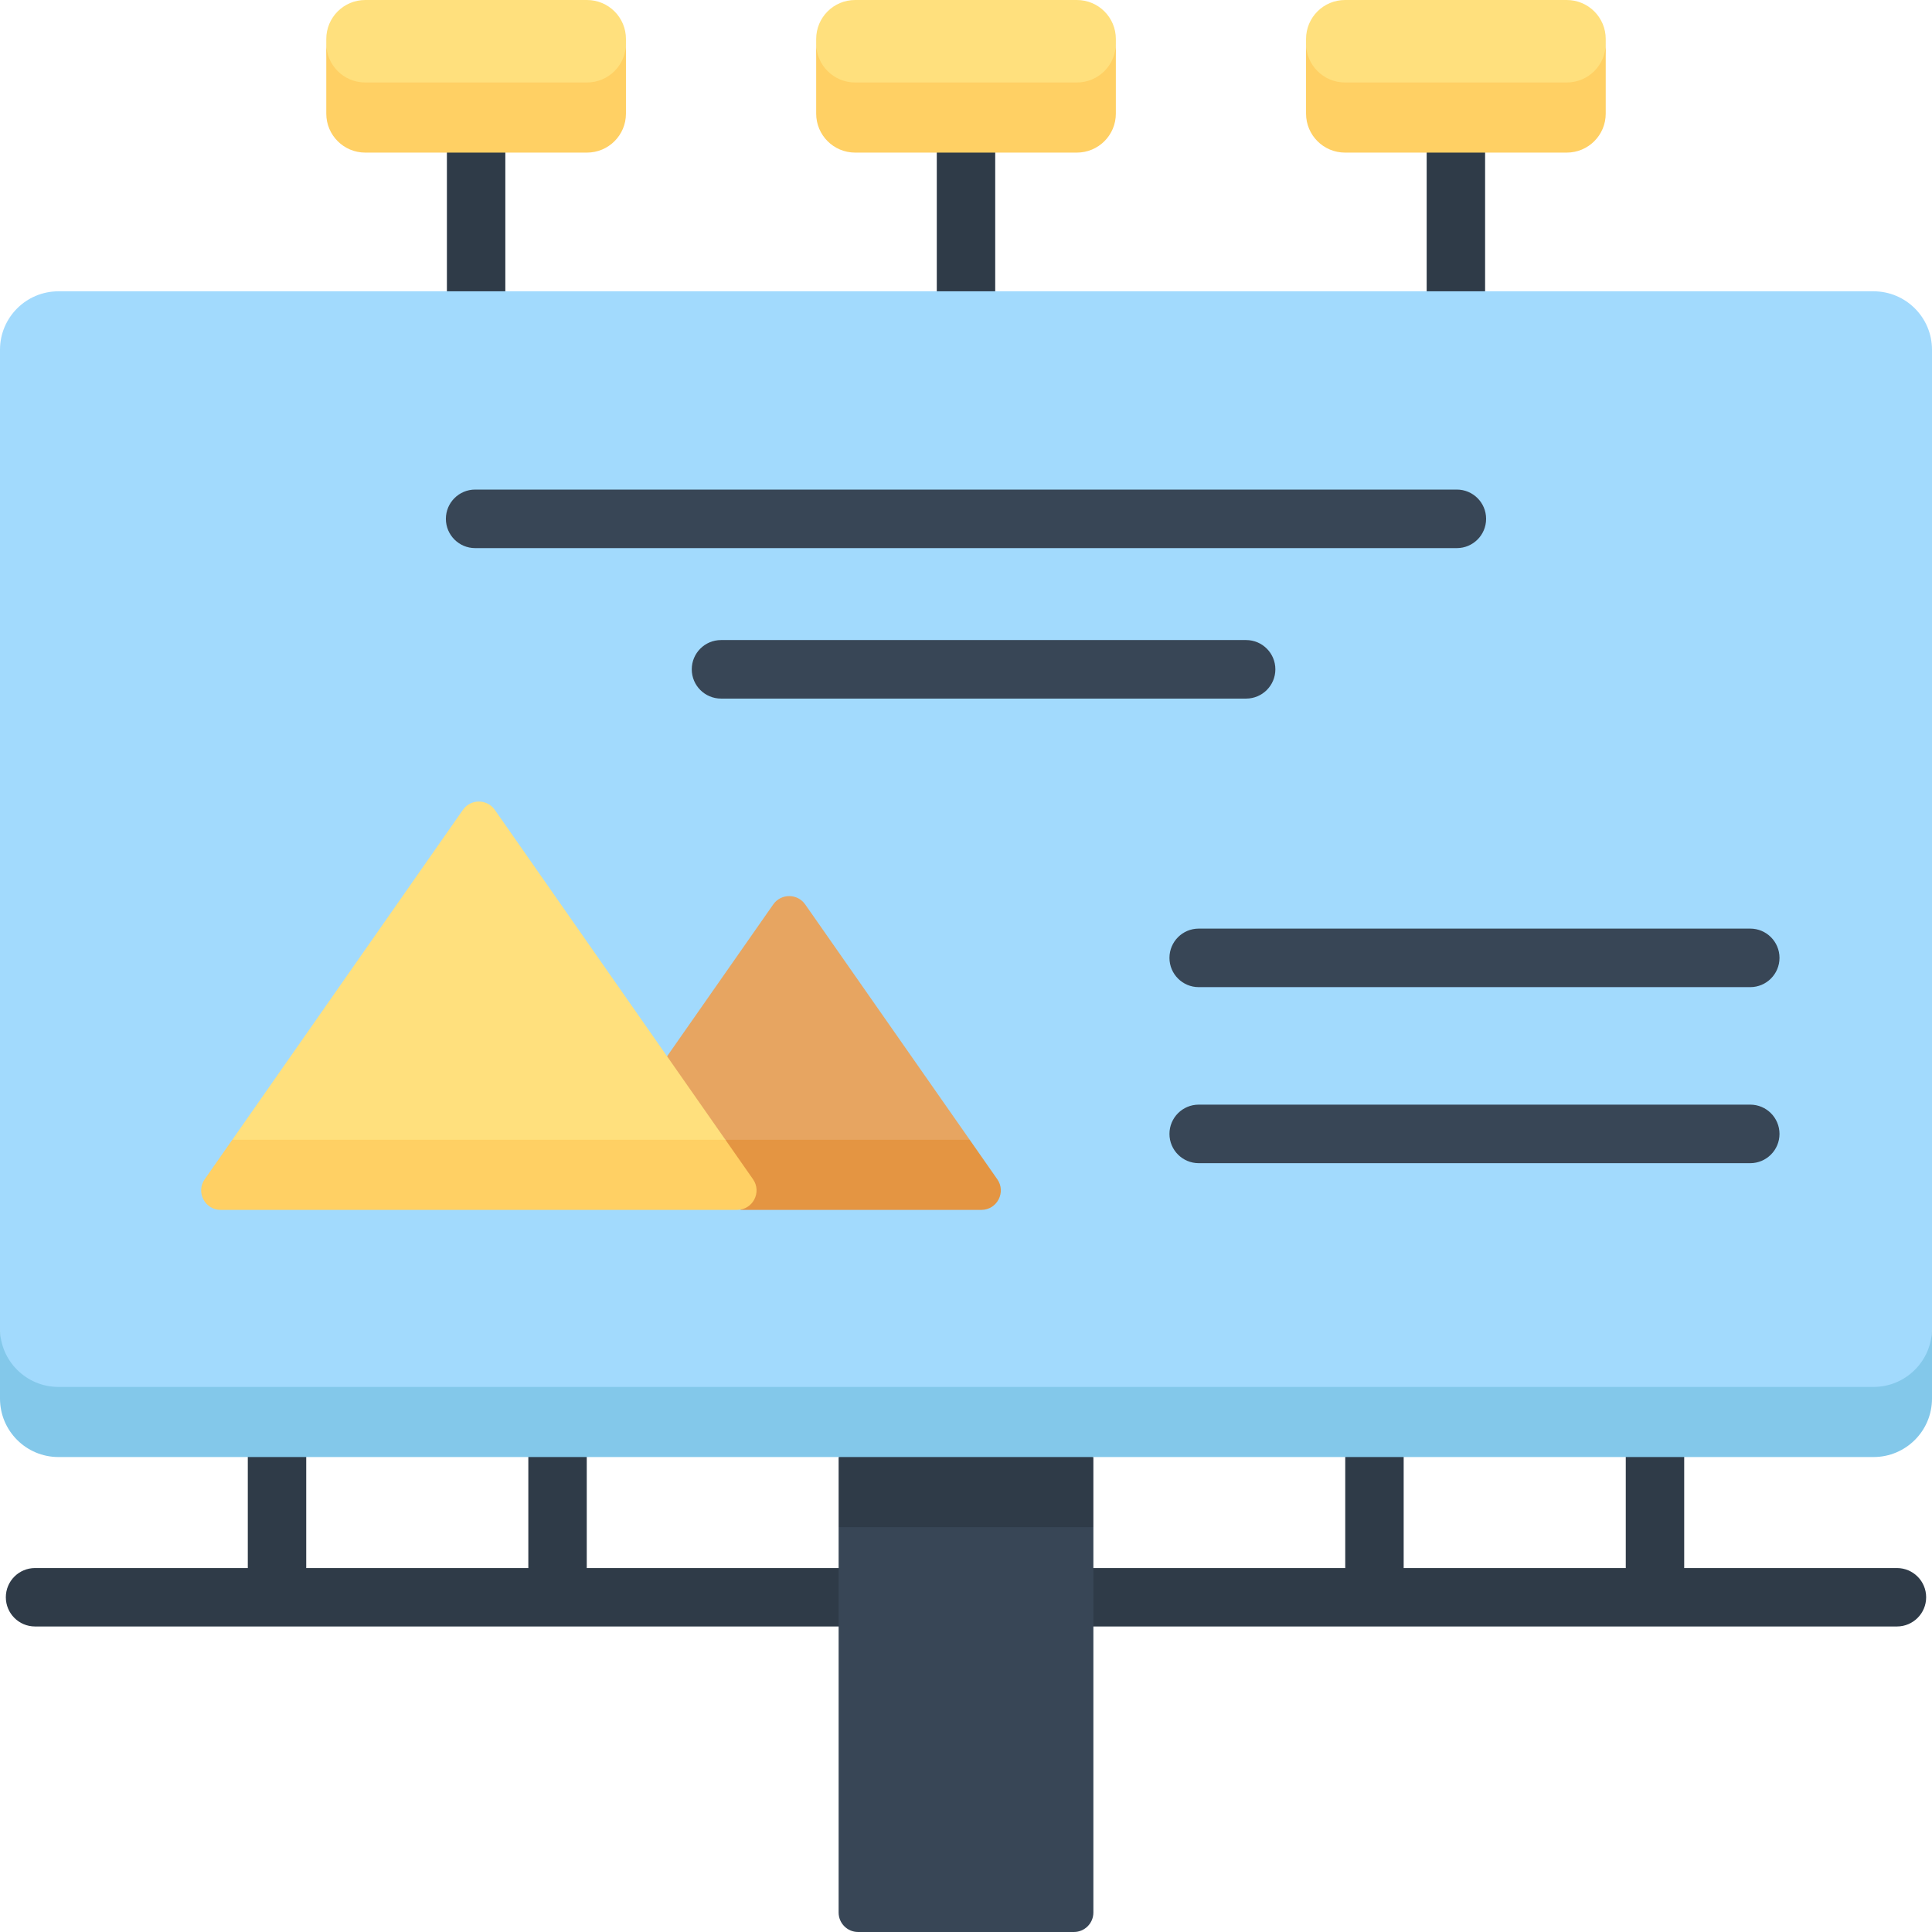
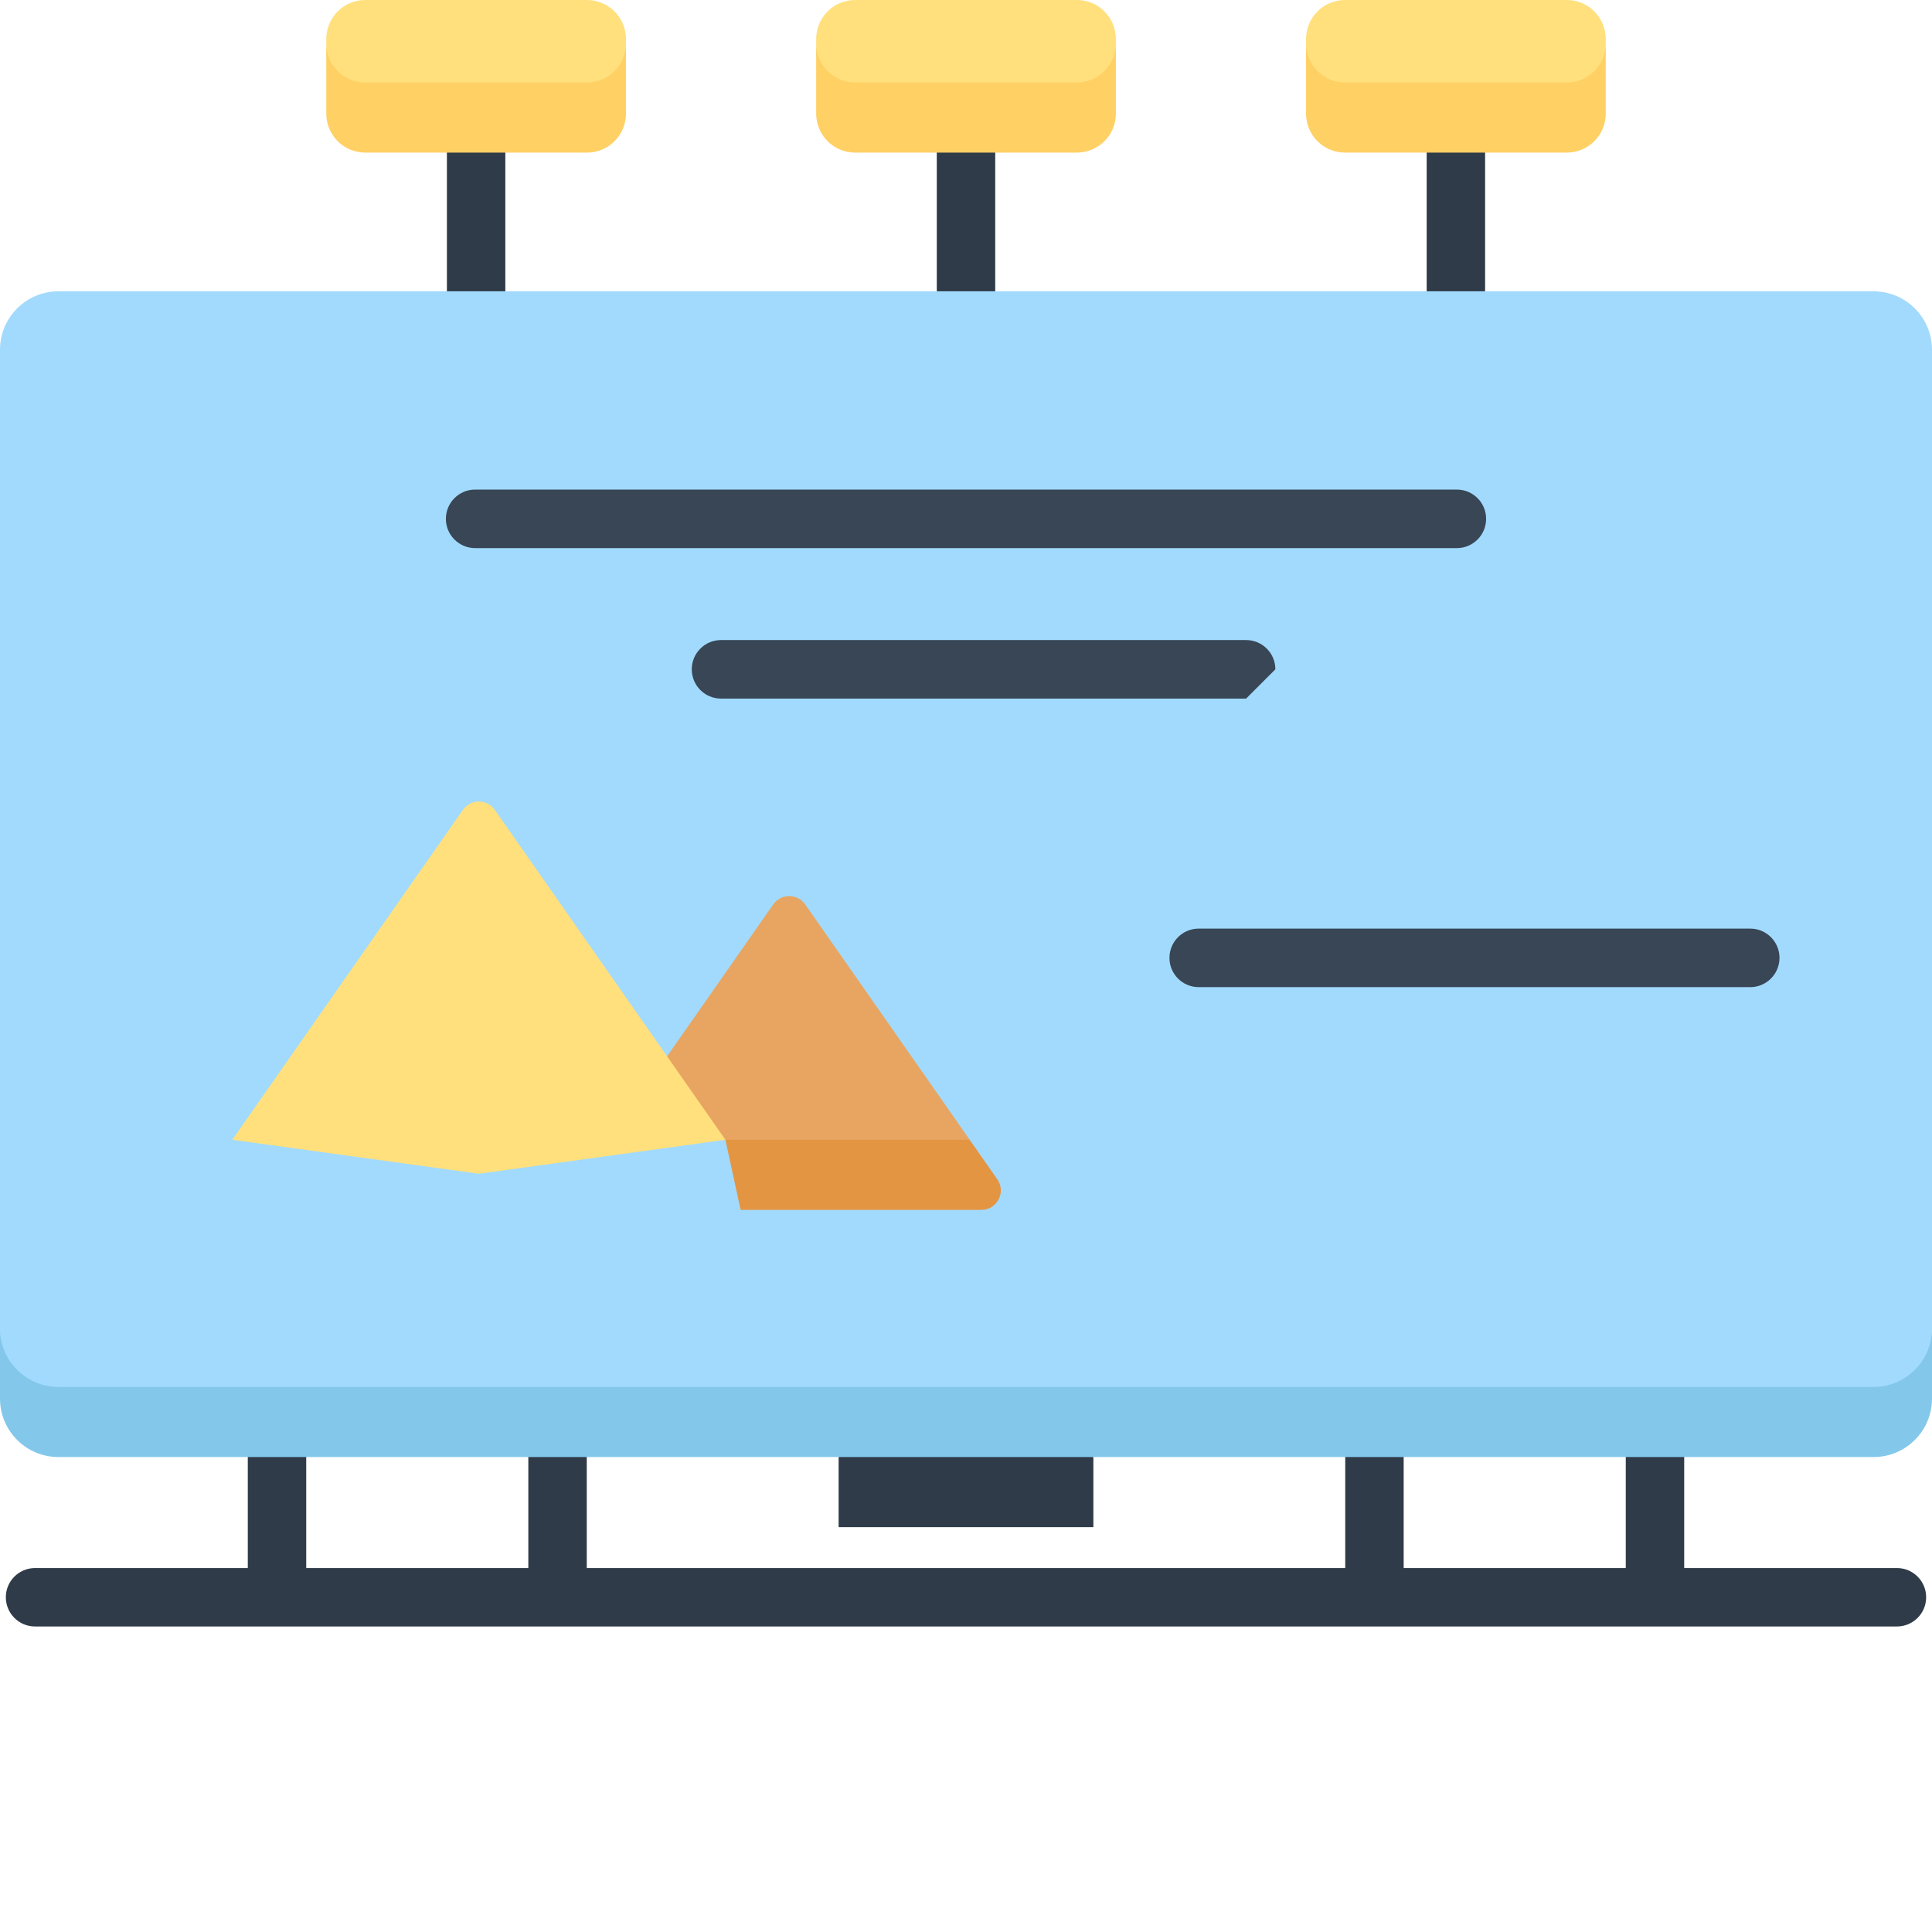
<svg xmlns="http://www.w3.org/2000/svg" id="Capa_1" enable-background="new 0 0 512 512" height="512" viewBox="0 0 512 512" width="512">
  <g>
    <g>
      <g fill="#2f3b48">
        <path d="m256 92.305c-4.276 0-7.742-3.466-7.742-7.742v-51.486c0-4.276 3.466-7.742 7.742-7.742s7.742 3.466 7.742 7.742v51.487c0 4.275-3.466 7.741-7.742 7.741z" />
        <path d="m126.175 92.305c-4.276 0-7.742-3.466-7.742-7.742v-51.486c0-4.276 3.466-7.742 7.742-7.742s7.742 3.466 7.742 7.742v51.487c0 4.275-3.465 7.741-7.742 7.741z" />
        <path d="m385.825 92.305c-4.276 0-7.742-3.466-7.742-7.742v-51.486c0-4.276 3.466-7.742 7.742-7.742s7.742 3.466 7.742 7.742v51.487c-.001 4.275-3.466 7.741-7.742 7.741z" />
        <path d="m502.71 415.548h-56.381v-36.433c0-4.276-3.466-7.742-7.742-7.742s-7.742 3.466-7.742 7.742v36.433h-58.858v-36.433c0-4.276-3.466-7.742-7.742-7.742s-7.742 3.466-7.742 7.742v36.433h-201.006v-36.433c0-4.276-3.466-7.742-7.742-7.742s-7.742 3.466-7.742 7.742v36.433h-58.858v-36.433c0-4.276-3.466-7.742-7.742-7.742s-7.742 3.466-7.742 7.742v36.433h-56.381c-4.276 0-7.742 3.466-7.742 7.742s3.466 7.742 7.742 7.742h493.42c4.276 0 7.742-3.466 7.742-7.742s-3.466-7.742-7.742-7.742z" />
      </g>
-       <path d="m222.243 404.709v102.129c0 2.851 2.311 5.161 5.161 5.161h57.192c2.85 0 5.161-2.311 5.161-5.161v-102.129l-33.757-9z" fill="#384656" />
      <path d="m222.243 386.129v18.58h67.514v-18.58l-33.757-9z" fill="#2f3b48" />
      <path d="m15.489 376.548h481.023c8.554 0 15.489-10.478 15.489-24.489v-259.371c0-8.554-6.935-15.489-15.489-15.489h-481.023c-8.554.001-15.489 6.935-15.489 15.489v259.371c0 16.212 6.935 24.489 15.489 24.489z" fill="#a2dafd" />
      <path d="m86.468 11.534c0 12.673 4.623 19.326 10.326 19.326h58.763c5.703 0 10.326-8.36 10.326-19.326v-1.208c0-5.703-4.623-10.326-10.326-10.326h-58.763c-5.703 0-10.326 4.623-10.326 10.326z" fill="#ffe07d" />
      <path d="m256.98 302.053-43.599-62.374c-2.054-2.939-6.406-2.939-8.461 0l-28.138 40.255-1.859 10.216 17.32 11.902 33.481 9z" fill="#e7a561" />
      <path d="m264.293 312.515-7.313-10.462h-64.737l4.007 18.492.062.089h63.751c4.174-.001 6.621-4.698 4.23-8.119z" fill="#e49542" />
      <path d="m192.243 302.052-61.112-87.427c-2.054-2.939-6.406-2.939-8.46 0l-61.112 87.427 65.342 9z" fill="#ffe07d" />
-       <path d="m61.559 302.052-7.313 10.462c-2.391 3.421.056 8.118 4.23 8.118h136.85c4.174 0 6.622-4.697 4.23-8.118l-7.313-10.462z" fill="#ffd064" />
      <path d="m496.511 367.548h-481.022c-8.554 0-15.489-6.935-15.489-15.489v18.581c0 8.554 6.935 15.489 15.489 15.489h481.023c8.554 0 15.489-6.935 15.489-15.489v-18.581c-.001 8.554-6.936 15.489-15.49 15.489z" fill="#83c8ea" />
      <path d="m155.557 21.86h-58.763c-5.703 0-10.326-4.623-10.326-10.326v18.581c0 5.703 4.623 10.326 10.326 10.326h58.763c5.703 0 10.326-4.623 10.326-10.326v-18.581c0 5.703-4.623 10.326-10.326 10.326z" fill="#ffd064" />
      <path d="m216.296 11.534c0 12.673 4.623 19.326 10.326 19.326h58.763c5.703 0 10.326-8.36 10.326-19.326v-1.208c0-5.703-4.623-10.326-10.326-10.326h-58.763c-5.703 0-10.326 4.623-10.326 10.326z" fill="#ffe07d" />
      <path d="m285.385 21.86h-58.763c-5.703 0-10.326-4.623-10.326-10.326v18.581c0 5.703 4.623 10.326 10.326 10.326h58.763c5.703 0 10.326-4.623 10.326-10.326v-18.581c0 5.703-4.623 10.326-10.326 10.326z" fill="#ffd064" />
      <path d="m346.117 11.534c0 12.673 4.623 19.326 10.326 19.326h58.763c5.703 0 10.326-8.36 10.326-19.326v-1.208c0-5.703-4.623-10.326-10.326-10.326h-58.763c-5.703 0-10.326 4.623-10.326 10.326z" fill="#ffe07d" />
      <path d="m415.206 21.86h-58.763c-5.703 0-10.326-4.623-10.326-10.326v18.581c0 5.703 4.623 10.326 10.326 10.326h58.763c5.703 0 10.326-4.623 10.326-10.326v-18.581c0 5.703-4.623 10.326-10.326 10.326z" fill="#ffd064" />
    </g>
    <g fill="#384656">
-       <path d="m463.828 292.74h-146.154c-4.285 0-7.757 3.473-7.757 7.757s3.473 7.757 7.757 7.757h146.154c4.284 0 7.757-3.473 7.757-7.757s-3.472-7.757-7.757-7.757z" />
      <path d="m463.828 246.089h-146.154c-4.285 0-7.757 3.473-7.757 7.757s3.473 7.757 7.757 7.757h146.154c4.284 0 7.757-3.473 7.757-7.757s-3.472-7.757-7.757-7.757z" />
      <path d="m125.921 145.255h260.157c4.285 0 7.757-3.473 7.757-7.757s-3.472-7.757-7.757-7.757h-260.157c-4.285 0-7.757 3.473-7.757 7.757 0 4.283 3.473 7.757 7.757 7.757z" />
-       <path d="m337.985 177.378c0-4.284-3.473-7.757-7.757-7.757h-139.147c-4.285 0-7.757 3.473-7.757 7.757s3.472 7.757 7.757 7.757h139.147c4.284 0 7.757-3.473 7.757-7.757z" />
+       <path d="m337.985 177.378c0-4.284-3.473-7.757-7.757-7.757h-139.147c-4.285 0-7.757 3.473-7.757 7.757s3.472 7.757 7.757 7.757h139.147z" />
    </g>
  </g>
</svg>